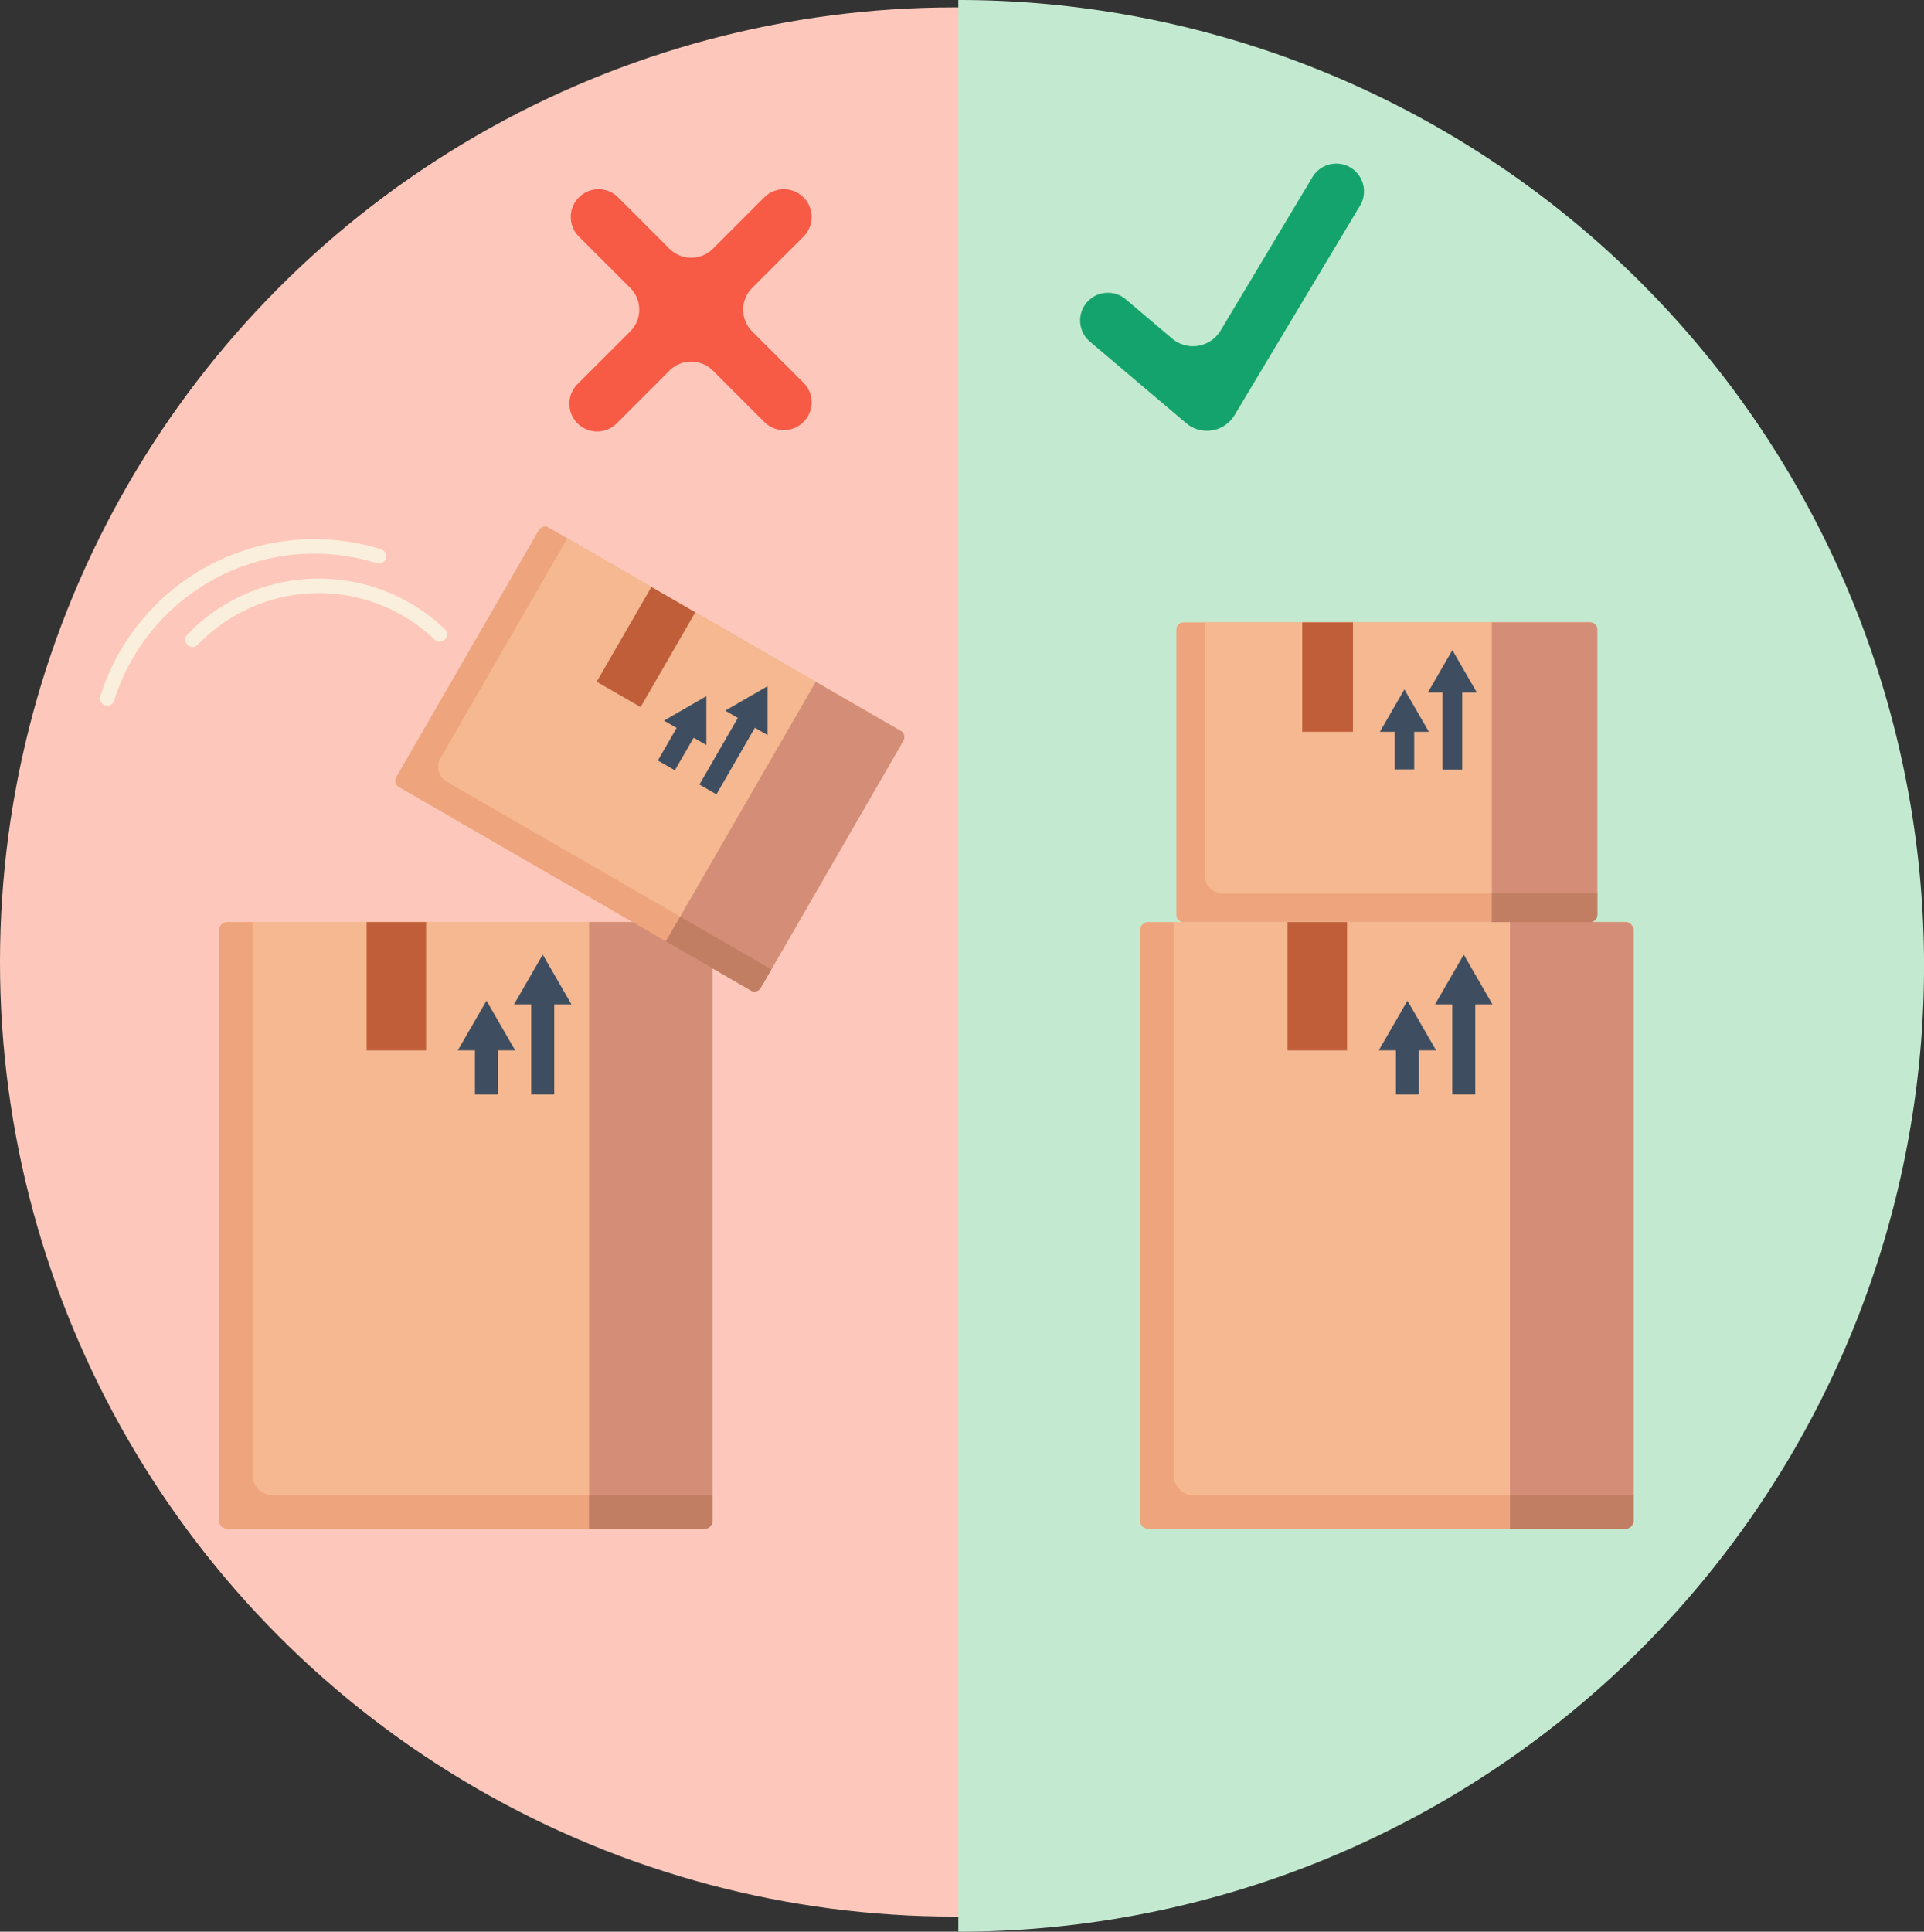
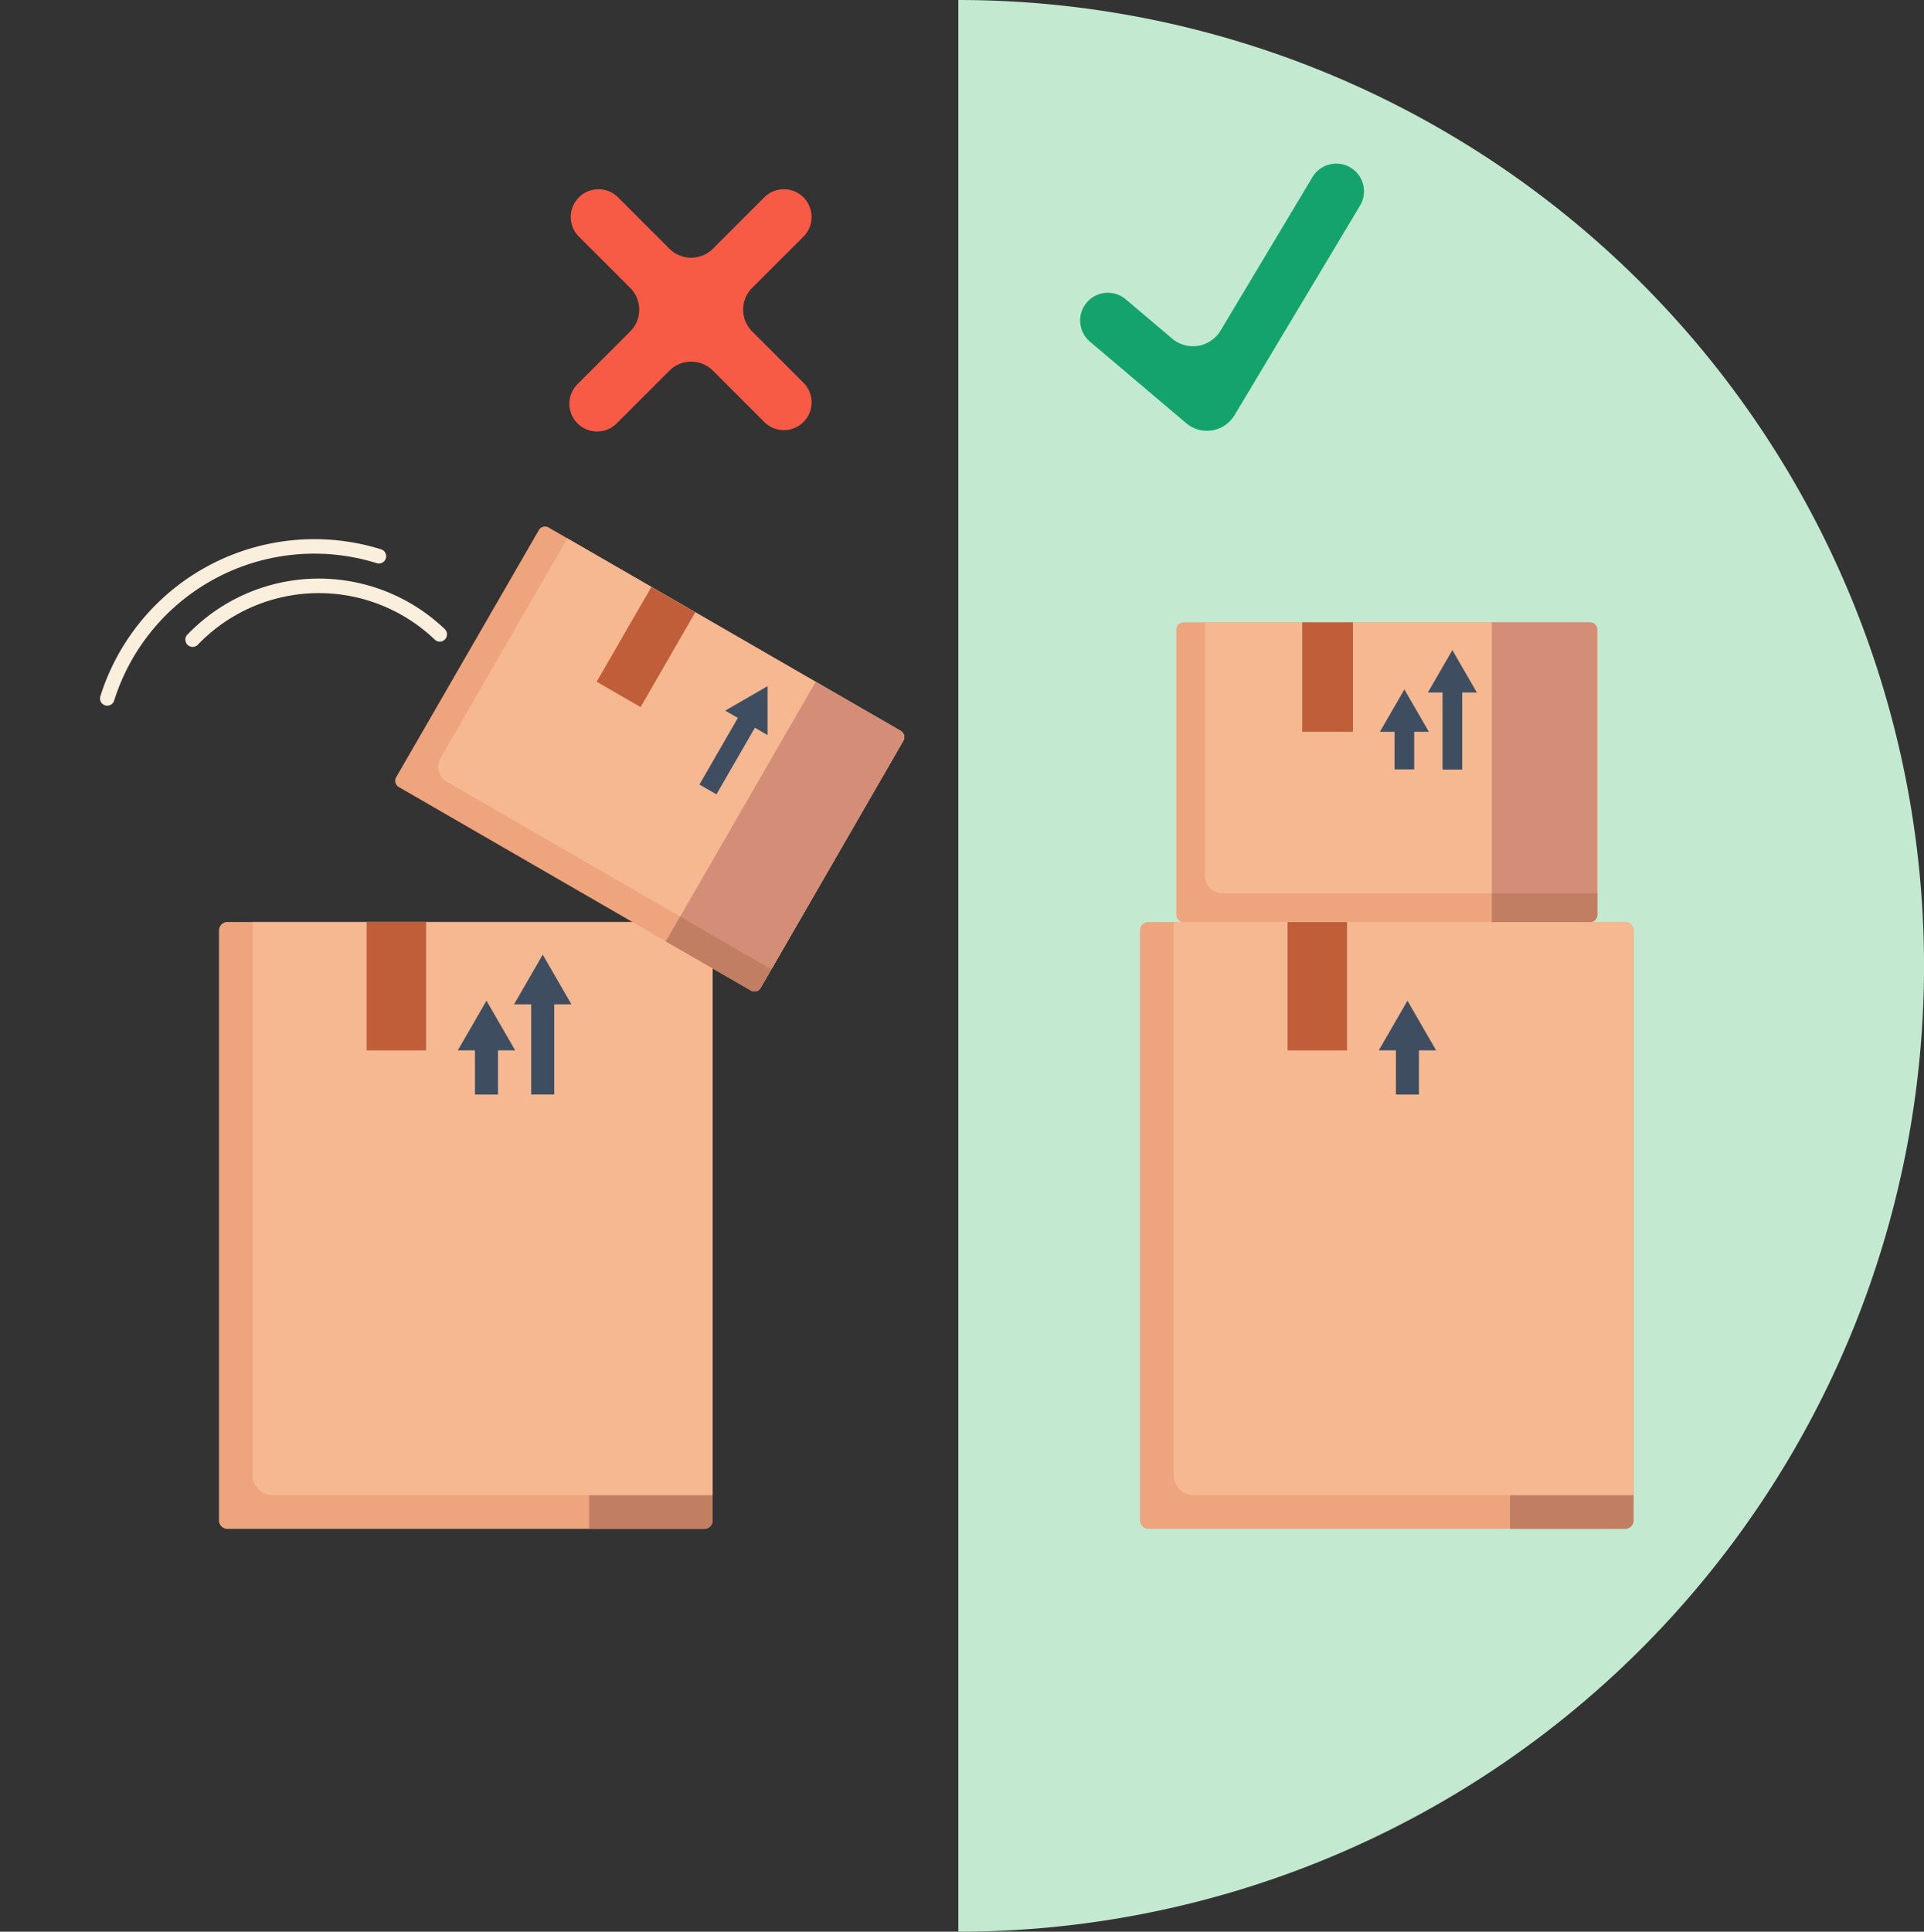
<svg xmlns="http://www.w3.org/2000/svg" width="62.427" height="62.667" viewBox="0 0 62.427 62.667">
  <rect x="0" y="0" width="62.427" height="62.667" fill="#333333" stroke="none" />
  <g id="Experienced_Movers" data-name="Experienced Movers" transform="translate(-0.26)">
    <g id="Group_17897" data-name="Group 17897" transform="translate(0.26)">
-       <circle id="Ellipse_50" data-name="Ellipse 50" cx="30.969" cy="30.969" r="30.969" transform="translate(0 0.24)" fill="#fdc8bb" />
      <path id="Path_29317" data-name="Path 29317" d="M287.334,31.334A31.334,31.334,0,0,1,256,62.667V0A31.334,31.334,0,0,1,287.334,31.334Z" transform="translate(-224.906)" fill="#c3ead0" />
    </g>
    <g id="Group_17906" data-name="Group 17906" transform="translate(35.289 5.334)">
      <g id="Group_17904" data-name="Group 17904" transform="translate(1.958 14.856)">
        <g id="Group_17900" data-name="Group 17900" transform="translate(0 9.722)">
          <g id="Group_17898" data-name="Group 17898">
            <path id="Path_29318" data-name="Path 29318" d="M320.171,244.658V263.8a.272.272,0,0,1-.272.272H304.425a.272.272,0,0,1-.272-.272V244.658a.272.272,0,0,1,.272-.272H319.9A.272.272,0,0,1,320.171,244.658Z" transform="translate(-304.153 -244.386)" fill="#eea47d" />
            <path id="Path_29319" data-name="Path 29319" d="M327.985,244.658v18.324H313.714a.657.657,0,0,1-.657-.657v-17.94h14.656A.272.272,0,0,1,327.985,244.658Z" transform="translate(-311.967 -244.386)" fill="#f5b890" />
-             <path id="Path_29320" data-name="Path 29320" d="M406,244.386h-3.737v19.686H406a.272.272,0,0,0,.272-.272V244.658A.272.272,0,0,0,406,244.386Z" transform="translate(-390.257 -244.386)" fill="#d48d77" />
            <path id="Path_29321" data-name="Path 29321" d="M406,397.409h-3.737v-1.09h4.009v.818A.272.272,0,0,1,406,397.409Z" transform="translate(-390.257 -377.723)" fill="#c17e62" />
          </g>
          <g id="Group_17899" data-name="Group 17899" transform="translate(7.748 1.058)">
            <path id="Path_29322" data-name="Path 29322" d="M368.013,266.845v1.432h.747v-1.432h.558l-.931-1.612-.931,1.612Z" transform="translate(-367.455 -263.739)" fill="#3e4e60" />
-             <path id="Path_29323" data-name="Path 29323" d="M382.937,254.642v2.925h.747v-2.925h.558l-.931-1.612-.931,1.612Z" transform="translate(-380.552 -253.03)" fill="#3e4e60" />
          </g>
          <path id="Path_29324" data-name="Path 29324" d="M343.294,244.386h1.929v4.164h-1.929Z" transform="translate(-338.503 -244.386)" fill="#bf5e39" />
        </g>
        <g id="Group_17903" data-name="Group 17903" transform="translate(1.181)">
          <g id="Group_17901" data-name="Group 17901">
            <path id="Path_29325" data-name="Path 29325" d="M327.455,165.189v9.258a.232.232,0,0,1-.232.232H314.03a.232.232,0,0,1-.232-.232v-9.258a.232.232,0,0,1,.232-.232h13.193A.232.232,0,0,1,327.455,165.189Z" transform="translate(-313.798 -164.957)" fill="#eea47d" />
            <path id="Path_29326" data-name="Path 29326" d="M334.118,165.19v8.561H321.95a.56.56,0,0,1-.56-.56v-8.233h12.5A.232.232,0,0,1,334.118,165.19Z" transform="translate(-320.461 -164.958)" fill="#f5b890" />
            <path id="Path_29327" data-name="Path 29327" d="M400.635,164.957h-3.186v9.722h3.186a.232.232,0,0,0,.232-.232v-9.258A.232.232,0,0,0,400.635,164.957Z" transform="translate(-387.21 -164.957)" fill="#d48d77" />
            <path id="Path_29328" data-name="Path 29328" d="M400.635,237.724h-3.186v-.929h3.418v.7A.232.232,0,0,1,400.635,237.724Z" transform="translate(-387.21 -228.002)" fill="#c17e62" />
          </g>
          <g id="Group_17902" data-name="Group 17902" transform="translate(6.606 0.902)">
            <path id="Path_29329" data-name="Path 29329" d="M368.244,184.106v1.221h.637v-1.221h.475l-.794-1.375-.794,1.375Z" transform="translate(-367.769 -181.458)" fill="#3e4e60" />
            <path id="Path_29330" data-name="Path 29330" d="M380.969,173.7V176.2h.637V173.7h.475l-.794-1.375-.794,1.375Z" transform="translate(-378.937 -172.327)" fill="#3e4e60" />
          </g>
-           <path id="Path_29331" data-name="Path 29331" d="M347.169,164.957h1.645v3.55h-1.645Z" transform="translate(-343.084 -164.957)" fill="#bf5e39" />
+           <path id="Path_29331" data-name="Path 29331" d="M347.169,164.957h1.645v3.55h-1.645" transform="translate(-343.084 -164.957)" fill="#bf5e39" />
        </g>
      </g>
      <g id="Group_17905" data-name="Group 17905">
        <path id="Path_29332" data-name="Path 29332" d="M293.182,51.717a1.044,1.044,0,0,1-1.57.26l-3.14-2.659a.9.9,0,0,1,1.163-1.373l1.523,1.289a1.044,1.044,0,0,0,1.57-.26l2.967-4.954a.9.9,0,1,1,1.543.925Z" transform="translate(-288.154 -43.583)" fill="#14a36d" />
      </g>
    </g>
    <g id="Group_17916" data-name="Group 17916" transform="translate(3.504 6.118)">
      <g id="Group_17909" data-name="Group 17909" transform="translate(3.861 23.794)">
        <g id="Group_17907" data-name="Group 17907">
          <path id="Path_29333" data-name="Path 29333" d="M76.036,244.658V263.8a.272.272,0,0,1-.272.272H60.29a.272.272,0,0,1-.272-.272V244.658a.272.272,0,0,1,.272-.272H75.763A.272.272,0,0,1,76.036,244.658Z" transform="translate(-60.018 -244.386)" fill="#eea47d" />
          <path id="Path_29334" data-name="Path 29334" d="M83.85,244.658v18.324H69.579a.657.657,0,0,1-.657-.657v-17.94H83.578A.272.272,0,0,1,83.85,244.658Z" transform="translate(-67.832 -244.386)" fill="#f5b890" />
-           <path id="Path_29335" data-name="Path 29335" d="M161.868,244.386h-3.737v19.686h3.737a.272.272,0,0,0,.272-.272V244.658A.272.272,0,0,0,161.868,244.386Z" transform="translate(-146.122 -244.386)" fill="#d48d77" />
          <path id="Path_29336" data-name="Path 29336" d="M161.868,397.409h-3.737v-1.09h4.009v.818A.272.272,0,0,1,161.868,397.409Z" transform="translate(-146.122 -377.723)" fill="#c17e62" />
        </g>
        <g id="Group_17908" data-name="Group 17908" transform="translate(7.748 1.058)">
          <path id="Path_29337" data-name="Path 29337" d="M123.878,266.845v1.432h.747v-1.432h.558l-.931-1.612-.931,1.612Z" transform="translate(-123.32 -263.739)" fill="#3e4e60" />
          <path id="Path_29338" data-name="Path 29338" d="M138.8,254.642v2.925h.747v-2.925h.558l-.931-1.612-.931,1.612Z" transform="translate(-136.417 -253.03)" fill="#3e4e60" />
        </g>
        <path id="Path_29339" data-name="Path 29339" d="M99.158,244.386h1.929v4.164H99.158Z" transform="translate(-94.367 -244.386)" fill="#bf5e39" />
      </g>
      <g id="Group_17912" data-name="Group 17912" transform="translate(9.578 10.967)">
        <g id="Group_17910" data-name="Group 17910">
          <path id="Path_29340" data-name="Path 29340" d="M123.215,146.527l-4.629,8.017a.232.232,0,0,1-.317.085l-11.425-6.6a.232.232,0,0,1-.085-.317l4.629-8.017a.232.232,0,0,1,.317-.085l11.425,6.6a.232.232,0,0,1,.085.317Z" transform="translate(-106.727 -139.582)" fill="#eea47d" />
          <path id="Path_29341" data-name="Path 29341" d="M133.176,149.249l-4.28,7.414-10.538-6.084a.56.56,0,0,1-.2-.765l4.116-7.13,10.821,6.248A.232.232,0,0,1,133.176,149.249Z" transform="translate(-116.689 -142.304)" fill="#f5b890" />
          <path id="Path_29342" data-name="Path 29342" d="M186.1,182.306l-2.759-1.593-4.861,8.419,2.759,1.593a.232.232,0,0,0,.317-.085l4.629-8.017A.232.232,0,0,0,186.1,182.306Z" transform="translate(-169.696 -175.679)" fill="#d48d77" />
          <path id="Path_29343" data-name="Path 29343" d="M181.237,245.324l-2.759-1.593.465-.8,2.96,1.709-.349.6A.232.232,0,0,1,181.237,245.324Z" transform="translate(-169.696 -230.277)" fill="#c17e62" />
        </g>
        <g id="Group_17911" data-name="Group 17911" transform="translate(8.523 5.175)">
-           <path id="Path_29344" data-name="Path 29344" d="M176.973,185.54l-.61,1.057.552.318.61-1.057.412.238v-1.587l-1.375.794Z" transform="translate(-176.363 -184.185)" fill="#3e4e60" />
          <path id="Path_29345" data-name="Path 29345" d="M188.63,182.892l-1.247,2.16.552.318,1.247-2.16.412.238v-1.587l-1.375.794Z" transform="translate(-186.034 -181.861)" fill="#3e4e60" />
        </g>
        <path id="Path_29346" data-name="Path 29346" d="M0,0H1.645V3.55H0Z" transform="matrix(0.866, 0.5, -0.5, 0.866, 8.313, 1.957)" fill="#bf5e39" />
      </g>
      <path id="Path_29347" data-name="Path 29347" d="M159.011,54.624a1,1,0,0,1,0-1.421l1.683-1.683a.9.9,0,0,0-1.272-1.272l-1.683,1.683a1,1,0,0,1-1.421,0l-1.683-1.683a.9.9,0,0,0-1.272,1.272l1.683,1.683a1,1,0,0,1,0,1.421l-1.683,1.683a.9.9,0,1,0,1.272,1.272l1.683-1.683a1,1,0,0,1,1.421,0l1.683,1.683a.9.9,0,0,0,1.272-1.272Z" transform="translate(-137.846 -49.985)" fill="#f75a45" />
      <g id="Group_17915" data-name="Group 17915" transform="translate(0 11.37)">
        <g id="Group_17913" data-name="Group 17913" transform="translate(2.773 1.283)">
          <path id="Path_29348" data-name="Path 29348" d="M51.2,155.507a.235.235,0,0,0,.333-.007,5.442,5.442,0,0,1,7.685-.165.235.235,0,1,0,.326-.34,5.913,5.913,0,0,0-8.351.179A.235.235,0,0,0,51.2,155.507Z" transform="translate(-51.13 -153.357)" fill="#faefdc" />
        </g>
        <g id="Group_17914" data-name="Group 17914">
          <path id="Path_29349" data-name="Path 29349" d="M28.544,148.216a.235.235,0,0,0,.387-.1,6.807,6.807,0,0,1,8.52-4.458.235.235,0,0,0,.141-.449,7.278,7.278,0,0,0-9.109,4.767.236.236,0,0,0,.062.241Z" transform="translate(-28.471 -142.876)" fill="#faefdc" />
        </g>
      </g>
    </g>
  </g>
</svg>